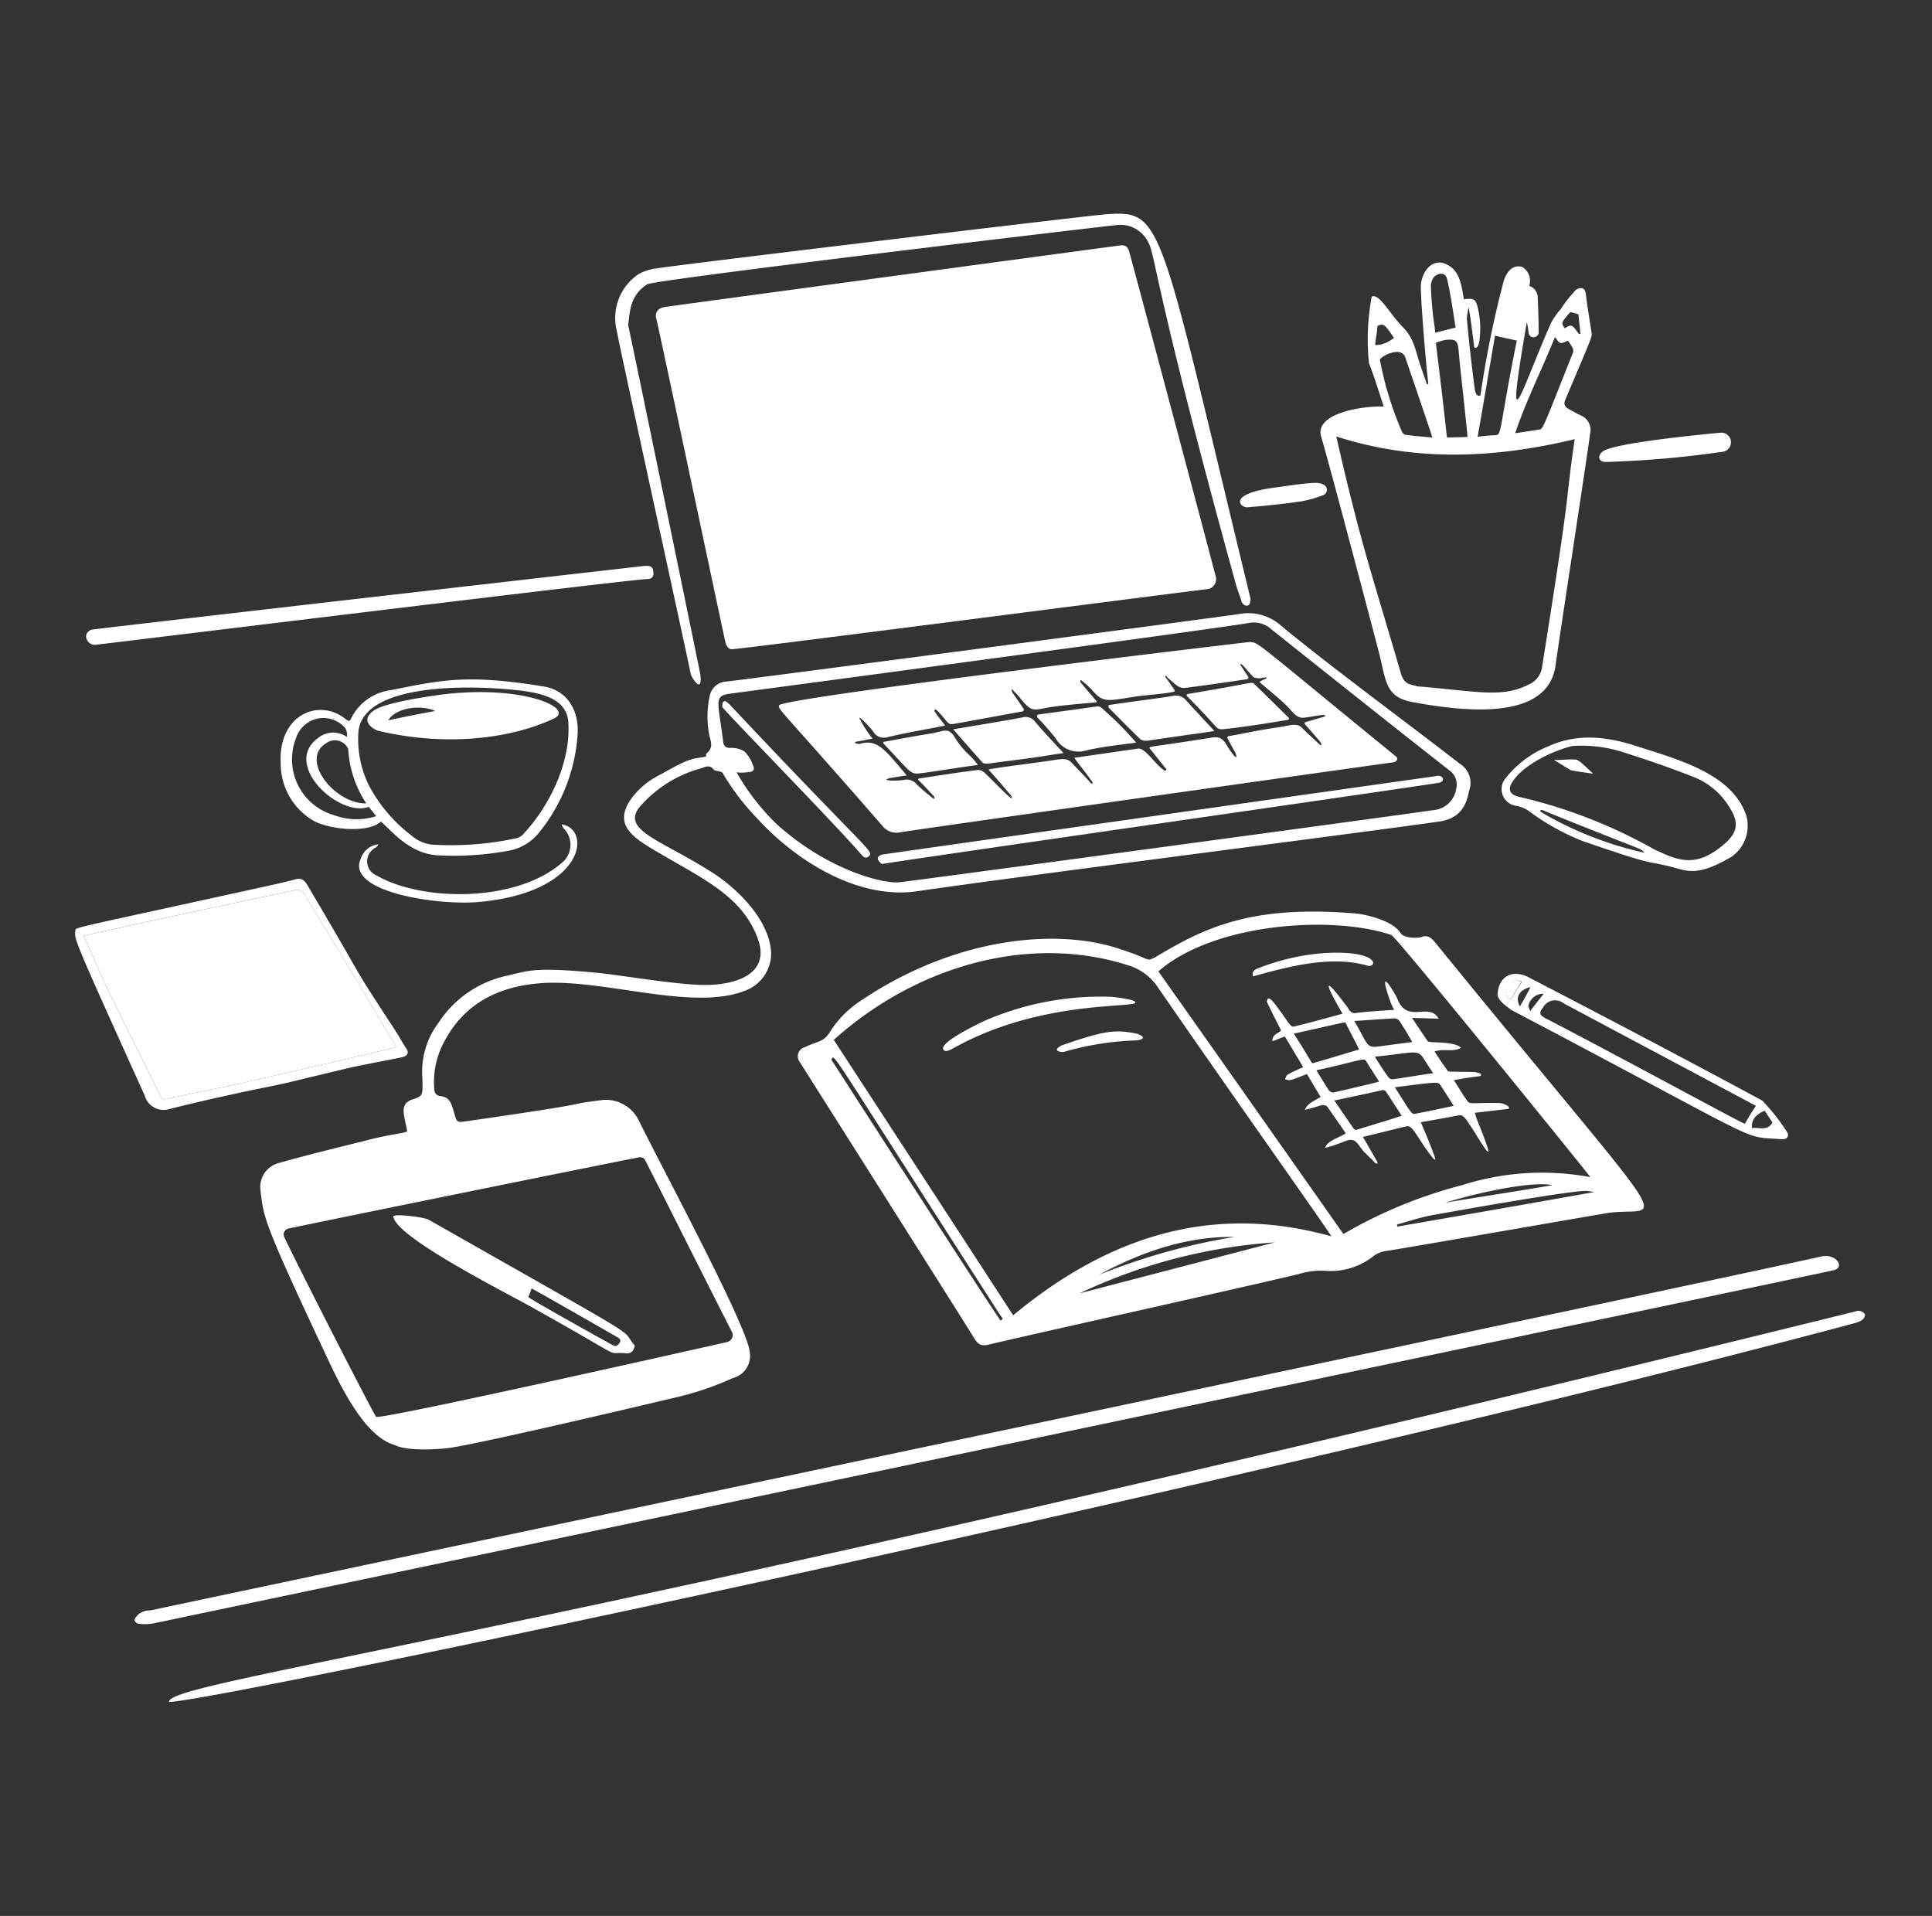
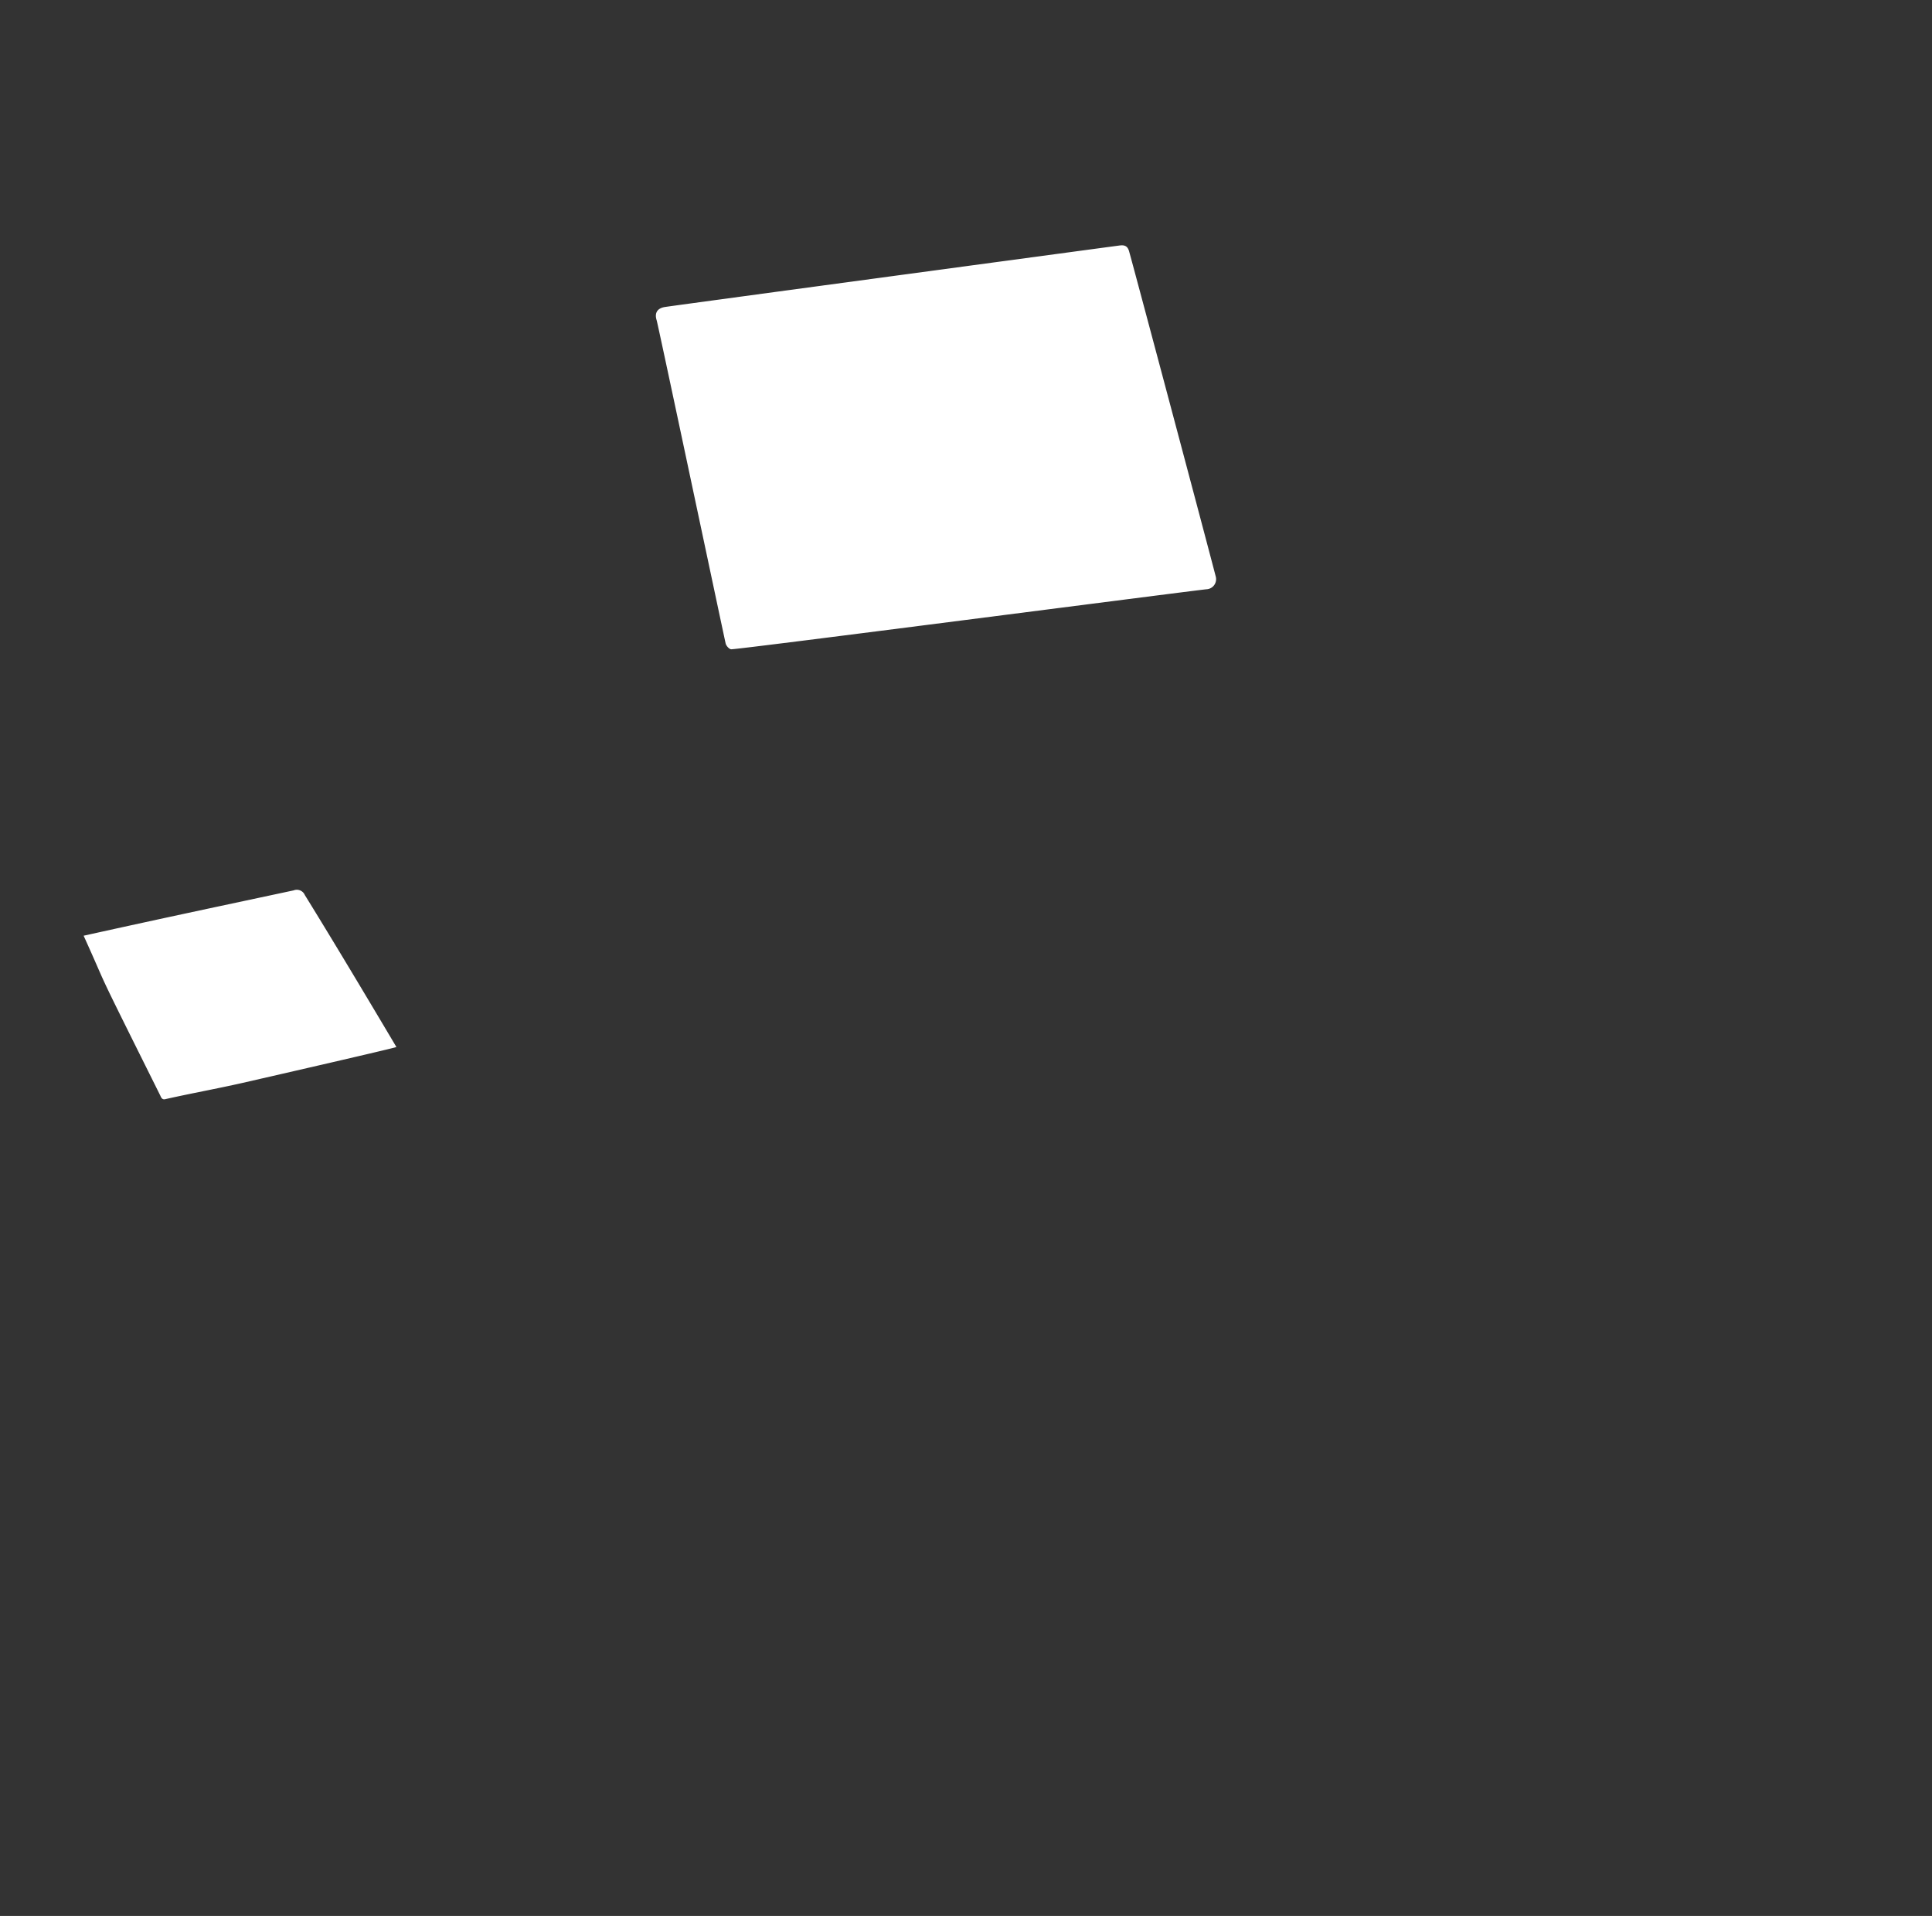
<svg xmlns="http://www.w3.org/2000/svg" width="237" height="235" fill="none">
  <rect width="100%" height="100%" fill="#333333" stroke="none" />
  <path d="M48.63 128.427c-.073-.113-6.619-11.19-11.234-18.641a1.068 1.068 0 00-1.372-.576c-8.164 1.748-15.189 3.22-25.765 5.562 3.502 7.733.628 1.985 9.409 19.615.13.306.26.548.689.414 3.128-.701 6.26-1.268 9.387-1.974 5.154-1.18 17.721-4.061 18.886-4.4zm41.08-48.79c-.245.007-.629-.415-.697-.722-.435-1.96-8.27-39.016-8.46-39.63-.287-.912.081-1.496 1.065-1.638 3.434-.492 52.868-7.156 55.698-7.532.613-.081.997.032 1.191.708.576 2.014 9.859 36.88 10.627 39.881a1.25 1.25 0 01-.186 1.059 1.238 1.238 0 01-.944.513c-2.462.256-57.428 7.399-58.293 7.361z" fill="#fff" />
-   <path d="M49.951 138.757c-.324-1.904-1.05-3.334.637-3.903 1.295-.438 1.284-.406 1.225-2.624a9.984 9.984 0 011.978-6.779 13.33 13.33 0 018.422-5.777c2.795-.667 3.495-1.058 11.034-.356 2.65.246 9.999 1.53 13.37 1.494 4.146-.044 7.758-1.6 6.389-5.539-1.876-5.423-7.016-7.587-12.569-10.893-2.787-1.66-5.092-3.153-3.187-6.147a9.515 9.515 0 013.557-3.118c3.97-2.218 3.804-1.953 5.798-2.315-.003-.123-.01-.37.112-.434.787-.638.509-1.37.314-2.106a11.84 11.84 0 01.051-5 2.189 2.189 0 011.992-1.66c2.65-.278 60.445-7.902 62.898-8.28a6.049 6.049 0 015.158 1.405c5.667 4.726 16.36 12.588 21.923 16.937a2.77 2.77 0 011.197 3.238c-.24.769-.401 3.393-3.661 3.861-9.896 1.423-50.467 6.573-64.12 8.56-7.183 1.044-14.86-3.705-19.676-9.039a28.878 28.878 0 01-4.093-5.38c-.133-.367-.939-.29-1.123-.465-.45-.667-.997-.406-1.547-.206a15.262 15.262 0 00-7.587 4.77c-2.206 2.838 2.532 3.964 8.85 7.968 3.46 2.193 7.277 6.185 7.304 10.108a4.904 4.904 0 01-2.664 4.208c-6.442 3.056-17.994-1.392-25.93-.665-4.93.45-8.977 2.476-11.413 6.969a10.386 10.386 0 00-1.324 5.896c.013.494.146.86.766.966 1.175.093 1.398 1.071 1.661 1.992.361 1.282.345 1.255 1.638 1.068 18.145-2.613 10.866-1.881 16.773-2.608a4.516 4.516 0 014.201 2.416c2.883 5.876 13.305 25.222 13.655 28.448a2.8 2.8 0 01-2.074 3.263 36.915 36.915 0 01-7.154 2.412c-.134.036-24.016 5.71-27.722 6.169-1.109.138-4.986.443-6.612-.378-3.862-1.096-6.916-7.834-8.635-11.49-7.529-16.016-7.426-16.464-7.807-19.719a3.05 3.05 0 012.316-3.395c3.73-1.048 7.47-1.948 11.214-2.89 2.393-.604 4.247-.751 4.465-.982zm-14.55 11.926a.751.751 0 00-.527 1.063c2.036 4.287 10.878 21.551 11.261 22.033.472.447 42.946-9.14 43.067-9.17a.878.878 0 00.675-.867.882.882 0 00-.091-.381c-2.148-4.171-10.033-19.908-10.676-21.125a.723.723 0 00-.687-.29c-4.79.93-36.642 7.395-43.023 8.737zm54.96-55.946a28.043 28.043 0 004.983 6.408c6.08 5.468 12.85 7.287 14.996 7.069 1.967-.203 61.173-8.211 65.472-8.842a3.09 3.09 0 002.829-2.667 2.102 2.102 0 00-.673-2.08c-7.342-5.75-14.703-11.618-21.997-17.428a3.193 3.193 0 00-2.736-.791c-4.288.75-57.536 7.862-63.625 8.67-2.099.278-1.536.828-.89 5.946.07.555.389.73.938.715a2.91 2.91 0 011.678.45 4.268 4.268 0 011.032 1.696c.26.487.022.804-.533.818a5.912 5.912 0 01-1.474.036zm79.382-44.875c-.604-1.835-1.145-3.61-1.808-5.319a28.04 28.04 0 01.337-8.152c.907-.484 2.192 2.112 3.866 3.783 1.327 1.325 1.561 3.043 2.097 4.633.269.797.534 1.528.802 2.323a.233.233 0 00.184-.067c-.145-.8-.851-8.738-.929-11.696-.05-1.837 1.288-3.772 3.067-2.982 1.706.759 1.892 2.44 2.213 4.321 1.292-.157 1.457-.039 1.757 1.25.3 1.336.337 2.718.108 4.069-.114.51-.273.724-.602.57-.167-1.603-.623-4.857-.685-4.855a9.69 9.69 0 00-.212 1.301 208.8 208.8 0 00.972 8.673c.005.172.196 1.053.7.786.667-4.64 1.596-9.239 2.782-13.774.278-1.215 1.109-2.368 2.354-1.976a1.983 1.983 0 01.917 2.012c.004.123-.057.186-.053.31a1.523 1.523 0 011.027 1.515 94.51 94.51 0 01.112 4.192.624.624 0 01-.996.467.626.626 0 01-.236-.372 8.968 8.968 0 00-.221-1.352c-2.807 16.284-.707 8.362 2.964.106a8.657 8.657 0 011.189-1.697 13.8 13.8 0 011.555-2.015 1.14 1.14 0 01.849-.58c.554-.014.634.354.702.908.189 1.535.451 3.011.677 4.547.116.512-.052.738-3.234 8.292-.235.56.023.855.462 1.1.507.284 1.065.588 1.564.82a1.923 1.923 0 011.044 2.133c-.402 3.106-3.868 25.637-4.239 28.43-.906 6.813-10.851 5.797-17.586 4.543-3.383-.63-3.2-2.673-4.113-6.183-.495-1.898-6.126-23.295-7.058-26.342-.867-2.813 4.765-3.8 7.671-3.722zm23.433 4.002c-9.809 2.36-19.546 2.805-29.254-.33 3.027 13.28 4.38 16.882 7.934 29.09.44 1.516 1.402 1.295 1.954 1.557 7.449.606 10.363 1.447 13.63-.178a2.756 2.756 0 001.73-2.206c3.881-24.35 2.647-18.595 3.999-27.933h.007zm-23.889-9.666a40.942 40.942 0 002.695 8.755.91.91 0 00.319.362c1.114.155 2.227.248 3.402.341-.205-.74-3.309-9.794-3.349-9.908-.593-1.405-3.327.149-3.074.45h.007zm23.073-2.405c-.306.07-.609.332-.918.272-.249-.049-.443-.42-.698-.722-1.562 3.928-3.496 7.677-4.868 11.791 1.106-.154 2.028-.301 2.949-.449.449-.012.497-.284 4.129-9.427.193-.427-.242-.901-.601-1.465h.007zm-8.962-.624c-.75 4.272-1.389 8.243-2.138 12.396.862-.084 1.415-.16 2.032-.177 1.022-.027.441.015 2.774-11.612-.938-.22-1.806-.384-2.675-.607h.007zm-3.371 12.429c-.535-5.435-.869-7.95-1.083-10.46-.115-1.353-.29-1.6-1.705-1.434-.373.092-.74.204-1.101.337.473 3.875.947 7.75 1.359 11.625l2.53-.068zm-1.468-13.405c-.298-1.904-.587-3.935-1.021-5.895-.272-1.228-1.497-.577-1.673-.265a1.962 1.962 0 00-.339 1.181c.209 4.139.491 4.522.52 5.601.851-.213 1.586-.423 2.506-.628l.007.006zm-7.556 1.25c-1.219-1.756-1.219-1.756-2.014-1.488-.296 2.784-.554 2.36.248 2.338a3.976 3.976 0 001.759-.855l.007.006zm20.946-1.175c.851-.516.851-.516 1.742.693l.185-.005-.249-2.4a8.931 8.931 0 00-.994-.28c-1.141 1.319-1.141 1.319-.691 1.986l.007.006zM18.802 199.125a6.414 6.414 0 01-1.787.047.684.684 0 01-.505-.418c-.065-.121.175-.375.293-.563a2.094 2.094 0 011.649-.661c10.758-2.316 185.504-39.078 204.972-43.414 1.802-.402 2.952 1.326 1.526 1.683-1.266.325-206.033 43.302-206.147 43.326zm208.812-38.271a.946.946 0 011.183.4c-.105.681-.656.822-1.206 1.019-69.482 18.618-200.543 46.319-206.865 46.488-.07-2.638 41.526-7.062 206.888-47.907zM46.718 100.775c-1.683 1.526-6.572.906-8.333-.147a8.126 8.126 0 01-3.95-6.99c-.337-5.955 4.67-8.068 7.936-5.457.252.179.505.419.679-.018a6.348 6.348 0 014.962-3.525c6.183-1.239 9.317-1.967 18.682-.437 2.793.456 4.326 2.784 4.166 5.811a21.324 21.324 0 01-4.622 11.969 6.196 6.196 0 01-4 2.392 36.781 36.781 0 01-8.562.536c-3.51-.198-5.762-3.162-6.959-4.134zm-2.759-10.908a12.9 12.9 0 001.282 6.443 18.784 18.784 0 005.288 6.215 4.51 4.51 0 002.868 1.095 38.136 38.136 0 0010.035-.822 1.83 1.83 0 00.849-.579c3.216-3.5 5.753-8.779 5.435-13.656-.18-2.762-3.092-3.525-5.84-3.855-6.129-.737-19.485-.986-19.917 5.16zm10.056-4.65c10.03-1.302 16.56 1.654 13.96 2.898-4.634 2.216-12.429 3.63-21.43 1.559-.933-.214-2.51-1.427-.502-2.64 1.393-.844 6.25-1.594 7.972-1.817zm-11.46 5.18a1.587 1.587 0 00-.215-1.104 3.519 3.519 0 00-6.014 1.21 7.122 7.122 0 004.696 9.495 7.895 7.895 0 005.123.109c-.32-.424-.638-.787-.895-1.148-3.561 1.375-10.688-5.132-6.27-8.409a2.92 2.92 0 013.574-.152zm2.376 8.143a13.362 13.362 0 01-2.214-6.666 1.777 1.777 0 00-2.673-.733c-3.359 1.984 1.023 7.502 4.887 7.399zm8.458-11.33c-1.745-.818-4.824-.428-5.769 1.14 1.963-.416 3.74-.779 5.77-1.14z" fill="#fff" />
-   <path d="M85.907 82.701c.316 2.583-1.092.398-1.173-.03-.447-2.34-8.74-40.115-9.084-42.144a6.466 6.466 0 012.715-6.921 5.858 5.858 0 012.08-.673c1.592-.31 53.134-6.514 55.35-6.66 6.912-.452 6.295.483 17.608 47.162.034 1.295-.95.886-1.101.337-.187-.678-.484-1.34-.671-2.017-9.905-35.909-9.912-40.535-10.745-41.977a3.792 3.792 0 00-3.822-2.18c-1.846.175-56.773 6.685-57.678 7.277-2.117 1.374-2.096 3.257-2.335 4.998.064.06 8.144 39.27 8.856 42.828zm-42.765 48.216c-1.405.315-6.623 1.586-7.847 1.876-1.908.452-6.546 1.26-14.475 3.224a2.401 2.401 0 01-3.067-1.641c-8.928-19.719-8.63-19.133-8.5-20.262-.01-.381-.332-.199 22.259-5.159 1.6-.35 3.193-.687 4.782-1.115.737-.197 1.117.218 1.44.766 8.015 13.562 4.75 8.606 10.715 17.73.515.79.916 1.572 1.418 2.307.33.48.084.856-.404.998-.424.12-4.54.878-6.321 1.276zm5.487-2.49c-.073-.113-6.619-11.19-11.234-18.642a1.062 1.062 0 00-1.372-.576c-8.164 1.749-15.189 3.221-25.765 5.562 3.502 7.733.628 1.985 9.409 19.616.13.305.26.548.688.413 3.13-.7 6.261-1.268 9.387-1.974 5.155-1.18 17.723-4.06 18.887-4.399zm-36.67-49.371c-1.32.3-2-1.462-.666-1.833 1.716-.253 65.541-7.564 67.597-7.788.86-.095 1.173.03 1.251.644.079.615-.1.929-.779.947-2.309.066-67.04 8.02-67.403 8.03zm192.975 27.245c-3.536-.862-1.543.034-10.695-3.107a28.478 28.478 0 01-6.765-3.768 4.043 4.043 0 00-1.435-.579 2.068 2.068 0 01-1.325-3.42 12.738 12.738 0 015.264-3.904c3.548-1.608 7.125-1.176 10.672-.037 5.295 1.697 11.836 3.434 13.557 8.523a4.62 4.62 0 01-1.838 5.105c-4.306 2.524-5.501 1.66-7.435 1.187zm-15.849-6.671a43.274 43.274 0 0012.657 4.967c-.739-.699.816.169-12.229-5.103-.512-.32-.734-.008-.428.136zm3.731-8.12c-2.461.64-5.914 2.276-7.286 4.39-.607.935-.331 1.56.79 1.83a62.108 62.108 0 0116.52 6.406c2.867 1.352 5.135 2.499 8.744-.664 1.684-1.475 1.718-2.7.494-4.58a8.922 8.922 0 00-4.166-3.528c-2.929-1.16-5.918-2.187-8.969-3.155a16.638 16.638 0 00-6.127-.7zm-9.116 30.599c.061-2.346 1.817-3.307 3.89-2.202.117.065 16.101 8.328 28.599 15.095a24.622 24.622 0 013.001 3.807c.295.422.169.915-.53.933-5.482-.461-.582 1.335-33.309-15.887-.568-.479-1.382-.951-1.651-1.746zm31.704 13.529l-23.598-12.573a1.667 1.667 0 00-1.373-.336 1.667 1.667 0 00-1.141.835c-.489.62-.466.932.219 1.29 10.793 5.607 24.256 12.987 24.532 12.98.414-.689.826-1.441 1.361-2.196zm2.029 2.043l-.964-1.454c-1.16.524-1.636 1.154-1.552 2.139.864-.146 1.867.444 2.516-.685zm-32.117-15.06c.473-.753.886-1.442 1.36-2.196a1.24 1.24 0 00-1.707.602c-.413.751-.212 1.362.349 1.594h-.002zm2.382 1.417c.595-.82 1.133-1.45 1.666-2.142a1.841 1.841 0 00-1.874 1.469c.012.189.201.488.206.673h.002zm-1.25-.584c.531-.933.944-1.634 1.295-2.379-.921.21-1.524.72-1.568 1.523.042.299.135.589.275.856h-.002zM68.875 101.109c3.763.553 2.904 8.37-10.173 9.527-5.075.449-16.276-1.248-14.455-5.29a2.559 2.559 0 012.174-1.782.976.976 0 01-.42.444 1.88 1.88 0 00-.606 2.743c.207.287.491.511.82.644 5.64 3.226 17.058 3.286 22.664-1.524a2.852 2.852 0 001.087-1.991 2.861 2.861 0 00-.705-2.156c-.188-.126-.257-.371-.386-.615zm128.132-44.447c-.896.024-1.087-.73-.465-1.221 1.016-1.156 14.382-2.358 14.498-2.361a1.175 1.175 0 01.248 2.337 125.097 125.097 0 01-14.281 1.245zm-40.945 3.188c4.809-.678 5.603-.782 6.283-.414a.698.698 0 01.424.657.703.703 0 01-.451.64c-.852.335-1.734.586-2.634.749-2.148.324-4.365.549-6.582.73-.921.148-2.637-1.571 2.96-2.362zm20.126 55.917c-.445-.543-.951-1.209-1.872-.814-.183.066-2.047.251-2.542-.55-.928-1.492-4.346-2.297-5.678-2.376-12.639-1.014-18.263 1.708-24.411 5.402-1.188.547-.322.262-4.223-.998-7.524-2.595-20.102-1.633-31.913 6.343a12.569 12.569 0 00-3.783 3.865c-.747 1.186-1.342.999-3.037 1.804a1.15 1.15 0 00-.63 1.806c1.03 1.639 19.709 31.126 21.386 33.857.517.85.892 1.025 1.811.816 3.372-.831 31.794-7.141 38.084-8.667a9.425 9.425 0 013.073-.391 8.44 8.44 0 006-1.769 3.231 3.231 0 011.648-.661c2.887-.447 24.996-4.307 27.268-4.676 6.75-.887 9.224 4.348-21.181-32.991zm-53.429 46.218c-.472-.447-20.704-31.909-20.784-32.022.525-.553-1.223-2.783 20.445 30.921.692 1.086.688.732.339 1.101zm9.658-3.343a66.271 66.271 0 0123.957-6.254l-23.957 6.254zm2.407-2.286c5.291-2.855 10.856-4.73 16.597-4.638a78.264 78.264 0 00-16.597 4.638zm-10.541 4.971a26165.88 26165.88 0 00-22.002-33.778c10.281-9.238 24.236-13.022 36.221-9.11a6.66 6.66 0 013.589 2.742c10.573 15.297 19.942 28.435 21.235 30.467-14.857-4.169-27.573.18-39.043 9.679zm40.516-9.966c-7.503-10.658-15.071-21.438-22.7-32.216 6.759-5.905 21.265-6.937 28.57-4.465.551.123 23.918 28.99 24.422 29.703a32.275 32.275 0 00-15.707.975 57.205 57.205 0 00-14.585 6.003zm25.629-5.989c-4.232.73-8.723 1.405-13.146 2.14 5.877-1.761 11.407-2.588 13.146-2.14zm-18.99 5.072a.37.37 0 01-.068-.245c1.408-.408 2.876-.881 4.411-1.167 3.095-.555 15.304-2.731 18.491-2.96a4.57 4.57 0 011.238.151c-8.103 1.451-16.088 2.836-24.072 4.221z" fill="#fff" />
-   <path d="M185.317 122.62c-1.278-.529-.282-2.933 1.299-2.195-.412.749-.887 1.443-1.299 2.195zM77.863 165.036c-.106.681-.468 1.012-1.086.954-2.915-.275.929 1.297-11.69-5.735-3.29-1.833-16.765-8.638-16.83-11.087.293-.31 3.779.129 4.33.439 27.921 15.864 23.237 13.016 25.276 15.429zm-13.054-5.945c.32.303 6.143 3.562 10.337 5.893.435.243.619.046.857-.268.237-.378-.014-.554-.327-.733-1.179-.673-8.21-4.722-10.463-5.952a9.263 9.263 0 01-.404 1.06zm88.551-80.349c1.132.143.337-.28 17.708 13.902.652.41.194.86-.224.87-2.335.309-57.962 8.153-60.48 8.586a2.166 2.166 0 01-2.12-.808c-12.447-14.299-12.831-14.25-12.672-14.778.46-.984 57.652-7.79 57.788-7.772zM107.034 90.59c-.738.143-1.289.28-1.904.359-.551.139-.054.31.317.3 2.178-.668 3.156.752 5.778 3.856-.859.146-1.536.226-2.211.367-.61.264-.056.187.007.247.596.05 1.195.034 1.787-.047a1.608 1.608 0 011.682.572c.602.57 1.235 1.11 1.894 1.614.188.12.377.237.18-.19-.635-.66-1.207-1.324-1.904-1.984a.113.113 0 01-.026-.052.104.104 0 01.002-.058.12.12 0 01.03-.05.116.116 0 01.051-.028c.983-.149 5.161-.815 7.313-1.058.313.034.602.18.816.41 1.63 1.546 3.843 3.977 3.157 2.693-.892-1.026-1.78-2.112-2.737-3.136.243-.13 1.968-.336 6.699-.983 2.153-.287 2.837-.582 3.52.153.71.77 1.46 1.504 2.16 2.287.321.484.561.232.18-.19-.642-.909-1.343-1.753-2.047-2.721 2.642-.38 5.224-.757 7.866-1.136.919-.025 2.043 1.97 3.282 2.75l.18-.19c-.701-.845-1.34-1.688-2.042-2.536-.183-.34-.222-.123 7.184-1.303.861-.138 1.411-.284 2.051.562 1.163 1.944 1.668 2.239 1.202 1.141-.193-.304-.648-1.156-.906-1.642a.2.2 0 01-.029-.103.2.2 0 01.026-.105.211.211 0 01.075-.077.212.212 0 01.104-.029c.983-.149 3.438-.697 5.648-1.013 2.03-.291 2.641-.692 3.396.094.576.598 1.204 1.14 1.837 1.74.444.481.625.354.241-.191l-1.779-2.051a.174.174 0 01-.06-.199.171.171 0 01.175-.112l2.082-.61c.489-.138.24-.254-.069-.246-2.876.339-2.632.854-4.22-.936-.697-.786-3.159-2.754-3.538-3.114.196-.12.399-.23.608-.325.428-.135.424-.32-.19-.18a1.99 1.99 0 01-1.05-.033c-.124-.059-1.078-1.144-1.397-1.506-.378-.298-.373-.113-.182.129l.839 1.272a.221.221 0 01.029.104.211.211 0 01-.102.181.21.21 0 01-.104.03c-2.581.376-5.101.752-7.622 1.066-.823.022-1.163-.527-2.069-1.24-.259-.425-.439-.236-.12.126.319.423.578.849.898 1.272.13.244.069.306-.054.31-1.164.278-3.506.397-4.924.625-3.564.576-3.755.663-5.208-.972a8.225 8.225 0 00-1.075-.959c-.191-.24-.309-.052-.18.19.574.664 1.274 1.51 1.911 2.233a.113.113 0 01-.007.158.113.113 0 01-.05.028c-.923.087-4.739.376-6.397.726-1.349.285-1.603.228-2.679-.977a7.899 7.899 0 00-.955-1.085c-.446-.543-.311-.115-.18.19.449.605.898 1.272 1.348 1.938a.215.215 0 01.023.09.22.22 0 01-.014.09.229.229 0 01-.124.131c-2.825.508-5.575 1.023-8.348 1.519-1.015.182-.671-.212-2.331-1.788l-.18.19c.387.606.835 1.15 1.344 1.814-2.393.496-4.728.862-7.057 1.422a1.509 1.509 0 01-1.809-.756c-1.592-1.87-1.836-1.74-1.581-1.438.433.84.949 1.633 1.539 2.37zm1.15 15.394c-.118-.112-1.121-.838.092-1.175 2.518-.376 65.46-9.274 68.164-9.654.532-.014.92.63.085.86-6.475 1.013-67.042 9.672-68.341 9.969zM89.522 86.43c17.375 18.497 17.759 17.952 17.032 18.61-.422.381-.738-.046-.996-.343-3.328-3.841-16.947-17.747-16.954-17.996-.005-.185-.039-1.29.918-.27zm27.773 41.953c-.704.385-1.382.814-1.601.289-.272-.977 4.87-3.379 5.396-3.599a35.789 35.789 0 0115.164-2.811c.897.074 1.788.215 2.664.423 2.696 1.255-10.067-.618-21.623 5.698zm22.231-1.58c1.496.577.083.802-.164.809-2.996.097-5.968.57-8.846 1.408-.183.067-1.669-.079-.269-.798 5.455-1.909 6.669-1.948 9.279-1.419zm25.56 12.213c-.771-1.151-1.541-2.242-2.31-3.332a.935.935 0 00-.743-.104c-.616.188-1.285.404-1.96.547.347-.874 1.205-1.082 1.932-1.595-.58-.91-1.097-1.821-1.683-2.792-2.201.863-2.069.818-2.698.627.359-.572-.293-.337 2.243-1.479-.775-1.276-1.485-2.489-2.26-3.765-.488.198-.977.396-1.527.595-.023-.862.715-.938 1.076-1.323a187.835 187.835 0 01-1.76-3.533c.06-.062.003-1.009.994.283 1.667 2.168 1.831 2.789 2.296 2.777 2.023-.486 3.982-1.033 6.004-1.58-2.199-3.766-2.541-5.053.723-.636a.864.864 0 001.063.527c1.474-.183 2.954-.264 4.556-.369a5.858 5.858 0 01-.524-1.158c-1.741-4.951.852-.393.854-.331 1.225 3.373 3.896.429 5.125 2.578-.988-.035-2.038-.069-3.273-.098.706 1.03 1.286 1.94 1.927 2.849.152.284 3.168-.063 4.094.81-1.034.582-2.097.056-3.258.457.515.79 1.029 1.581 1.606 2.363.064.123.373.114.619.108.927.036 1.791.013 2.717.05.256.047.506.124.746.227.012.448.367.085-3.312.767.579.91 1.097 1.822 1.737 2.669.329.313 1.381.062 3.89.143.242-.007 1.389.367 1.068.711-1.353.159-2.706.32-4.124.48.119.461.275.91.467 1.345 1.726 4.396 1.666 4.583-.789.577-.475-.602-.905-1.642-1.523-1.625-1.601.289-3.132.577-4.789.867.459 1.037 1.317 3.113 1.584 3.908.595 1.464-.367.132-.429.072-1.623-2.172-2.115-3.522-2.809-3.503-1.84.419-3.616.901-5.456 1.317.582.972 1.099 1.884 1.618 2.795.45.668-.048.557-.304.194-.382-.422-.826-.783-1.204-1.202-.443-.484-.839-1.273-1.332-1.384-.657-.199-1.348.435-3.43.956.36-.929 1.526-1.145 2.558-1.79zm-4.116-8.59c1.959-.545 3.856-1.152 5.754-1.695-.522-1.098-1.105-2.13-1.698-3.348-2.025.424-4.113.914-6.317 1.402.84 1.273 1.547 2.488 2.261 3.641zm2.712 4.555c.837 1.212 1.607 2.363 2.376 3.454a.381.381 0 00.435.111c1.774-.541 3.611-1.083 5.445-1.687a123.962 123.962 0 00-1.929-2.972.415.415 0 00-.437-.173 355.5 355.5 0 01-5.89 1.267zm5.492-2.306c-.516-.85-1.094-1.694-1.611-2.548-.232-.436-1.107.079-6.077 1.149a72.709 72.709 0 001.547 2.487c.127.121.379.299.562.232a222.63 222.63 0 005.579-1.32zm1.931.689c1.645 2.538 1.989 3.279 2.37 3.269 1.601-.29 3.191-.641 4.847-.993-.579-.911-1.095-1.76-1.678-2.609-.183-.351-.64-.306-5.539.333zm-4.968-8.135c1.917 3.301 1.369 3.342 3.537 3.053 1.168-.157 2.336-.31 3.566-.467-.518-.911-1.021-1.771-1.549-2.549a.795.795 0 00-.565-.355c-1.603.074-3.202.209-4.989.318zm2.523 4.375a30.42 30.42 0 001.677 2.546.643.643 0 00.499.234c1.66-.229 3.257-.519 4.978-.75-2.315-3.272-.547-2.68-7.154-2.03zm-14.946-9.844c-.2-.55.224-.87.652-1.004 6.205-2.476 12.63-2.208 13.853-1.049.551.522-.032.861-.411.752-4.517-1.307-9.671.07-14.094 1.301zM28.13 111.759a9.959 9.959 0 019.297 5.959 9.964 9.964 0 01-6.933 13.719 9.96 9.96 0 01-12.146-9.42 10.04 10.04 0 019.783-10.258zm-1.253 8.486c-.001-.062-2.143-4.015-3.249-6.144-.962.95-1.804 1.771-2.767 2.665 2.07 1.239 5.954 3.481 6.016 3.479zm-6.13 6.147c1.015 1.022 1.902 1.861 2.852 2.823 1.24-2.13 3.6-6.203 3.598-6.265-.168.182-4.303 2.298-6.45 3.442zm-.452-.792c2.25-1.232 6.323-3.501 6.321-3.562-2.346-.062-4.69-.06-7.222-.116.283 1.292.559 2.394.9 3.678zm16.047.25c.339-1.242.679-2.363 1.017-3.544-2.53-.055-7.222-.116-7.282-.052 2.068 1.182 4.073 2.362 6.266 3.599v-.003zm-7.256-13.01c-.057 2.53-.116 7.222-.054 7.22 1.18-2.005 2.36-4.011 3.66-6.205-1.244-.333-2.366-.674-3.606-1.015zm-1.23 7.067c.061-.002.184-4.633.242-7.101-1.227.278-2.39.618-3.616.901 1.168 2.19 2.27 4.196 3.373 6.203v-.003zm7.955 6.821c-2.07-1.24-6.015-3.48-6.076-3.416a270.755 270.755 0 013.306 5.958c.965-.819 1.807-1.645 2.77-2.539v-.003zm-9.586-5.482c-.002-.062-3.766-2.427-5.835-3.669-.339 1.181-.68 2.3-1.019 3.482 2.47.061 4.693.124 6.854.191v-.004zm10.34-3.238c-2.13 1.106-4.138 2.147-6.084 3.186.002.062 4.51.188 6.917.247a164.91 164.91 0 00-.833-3.43v-.003zm-4.375 11.717c-1.167-2.067-3.366-5.896-3.366-5.896-.004 2.16-.069 4.383-.067 6.727 1.164-.272 2.206-.549 3.433-.828v-.003zm1.387-15.273a144.75 144.75 0 01-3.49 5.646c.063.06 3.895-2.018 5.964-3.121-.893-.84-1.655-1.684-2.474-2.525zm-5.927 16.075c.125-2.285.194-6.606.133-6.605-1.123 1.819-2.184 3.699-3.426 5.706 1.176.339 2.173.621 3.288.899h.005zm162.991-37.295c.925-.025 1.787-.109 2.651-.07.495.048 1.762 1.433 2.144 1.731-.807-.101-2.6-.362-2.726-.42-.627-.353-1.255-.769-2.069-1.241z" fill="#fff" />
-   <path d="M130.463 92.37c-1.106.153-2.027.308-2.95.449-2.087.319-4.18.543-6.271.845-.246.007-.616.017-.744-.165-1.145-1.264-2.29-2.591-3.563-4.042 1.29-.22 6.886-1.135 8.476-1.46a1.434 1.434 0 011.555.514c1.012 1.217 2.226 2.474 3.497 3.86zm27.585-4.376a.174.174 0 01.06.198.171.171 0 01-.069.086.17.17 0 01-.106.027c-.834.12-4.288.753-7.867 1.136-1.014.027-.294.093-4.426-4.019a.174.174 0 01-.06-.199.17.17 0 01.069-.085.17.17 0 01.106-.027c7.779-1.285 7.773-1.52 8.049-1.264 1.456 1.38 2.834 2.78 4.244 4.147zm-22.064-1.509c2.837-.432 6.501-.872 7.928-1.137a1.61 1.61 0 011.556.514c1.107 1.246 2.287 2.467 3.495 3.794-1.75.297-1.494.207-8.297 1.208a1.472 1.472 0 01-.745-.165c-1.329-1.26-2.596-2.584-3.929-3.905l-.008-.31zm3.391 4.599c-2.091.303-4.124.478-6.145.968a3.228 3.228 0 01-3.742-1.509 33.099 33.099 0 00-2.227-2.531.235.235 0 01.114-.373c7.495-1.005 6.421-.905 7.254-.998.369-.01.562.23.817.47a40.573 40.573 0 013.929 3.973zm-30.913-.101c2.088-.365 3.256-.617 5.773-1.018 1.476-.236 2.072-.83 2.848.417 1.257 2.02 1.91 2.083 2.869 3.44-3.57.493-5.211.814-7.375 1.061-.942.026-1.044-.36-4.17-3.653a.135.135 0 01-.057-.061.14.14 0 01-.008-.083.13.13 0 01.043-.072.134.134 0 01.077-.031z" fill="#fff" />
</svg>